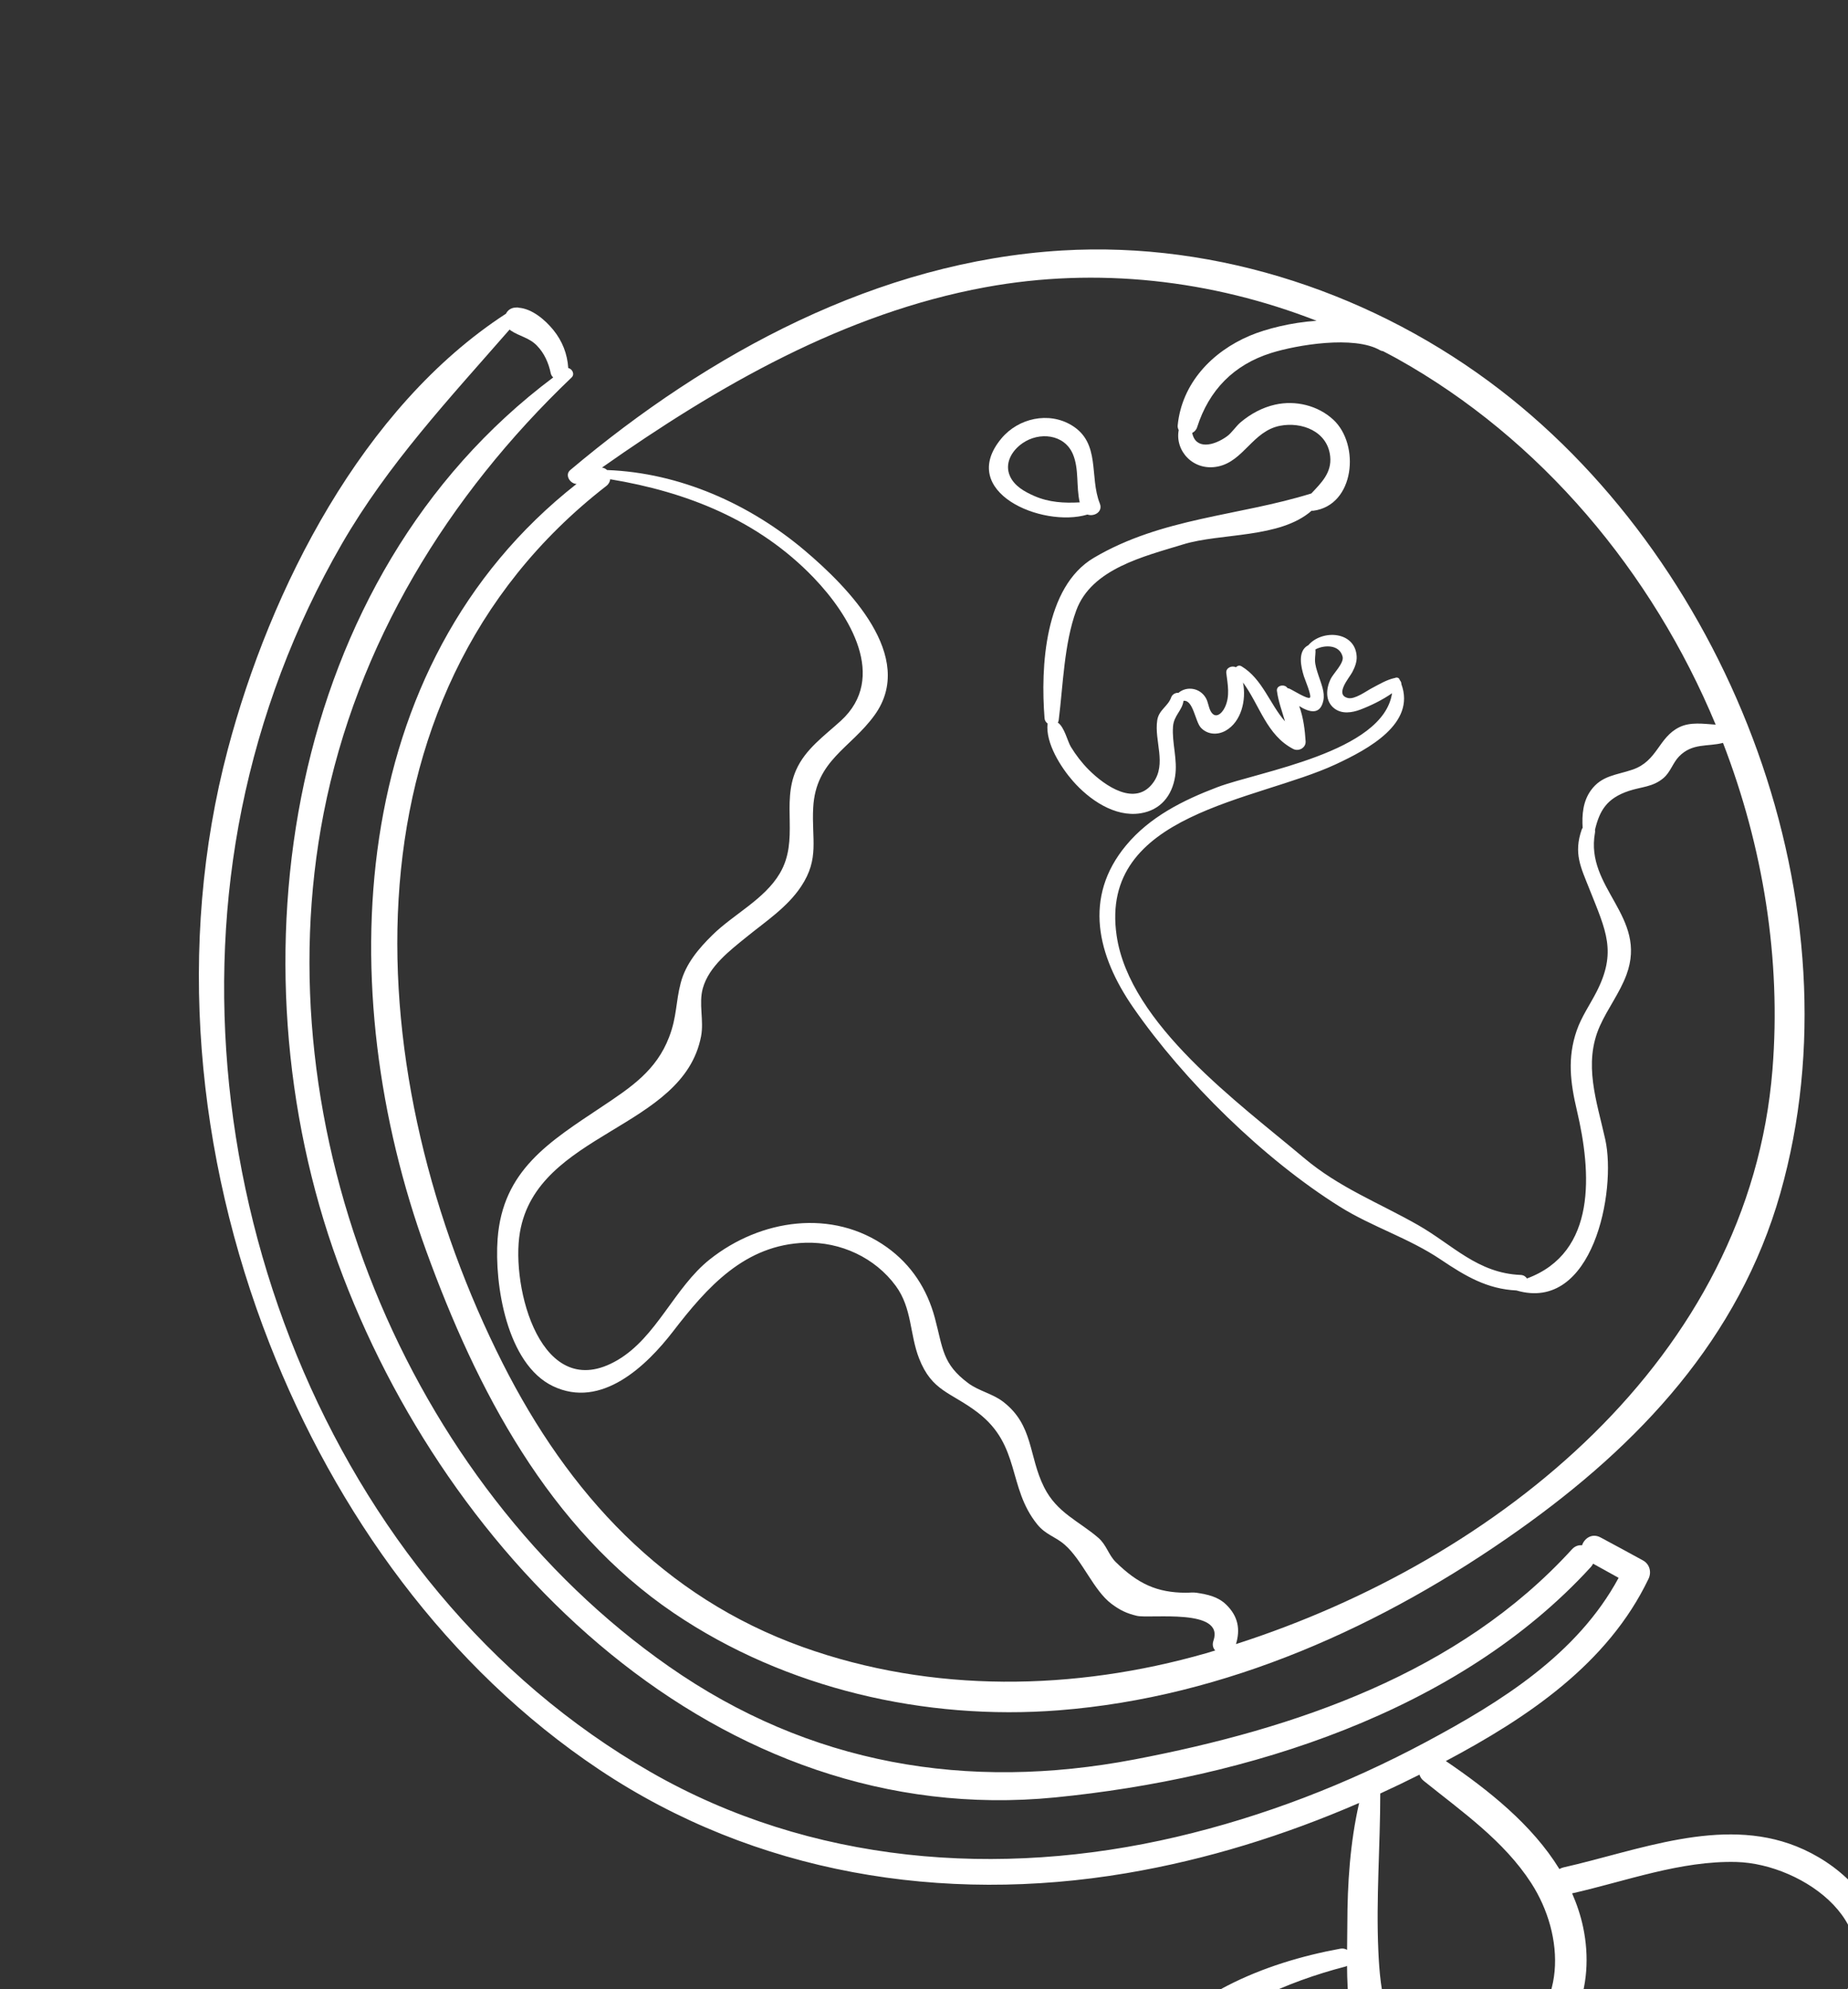
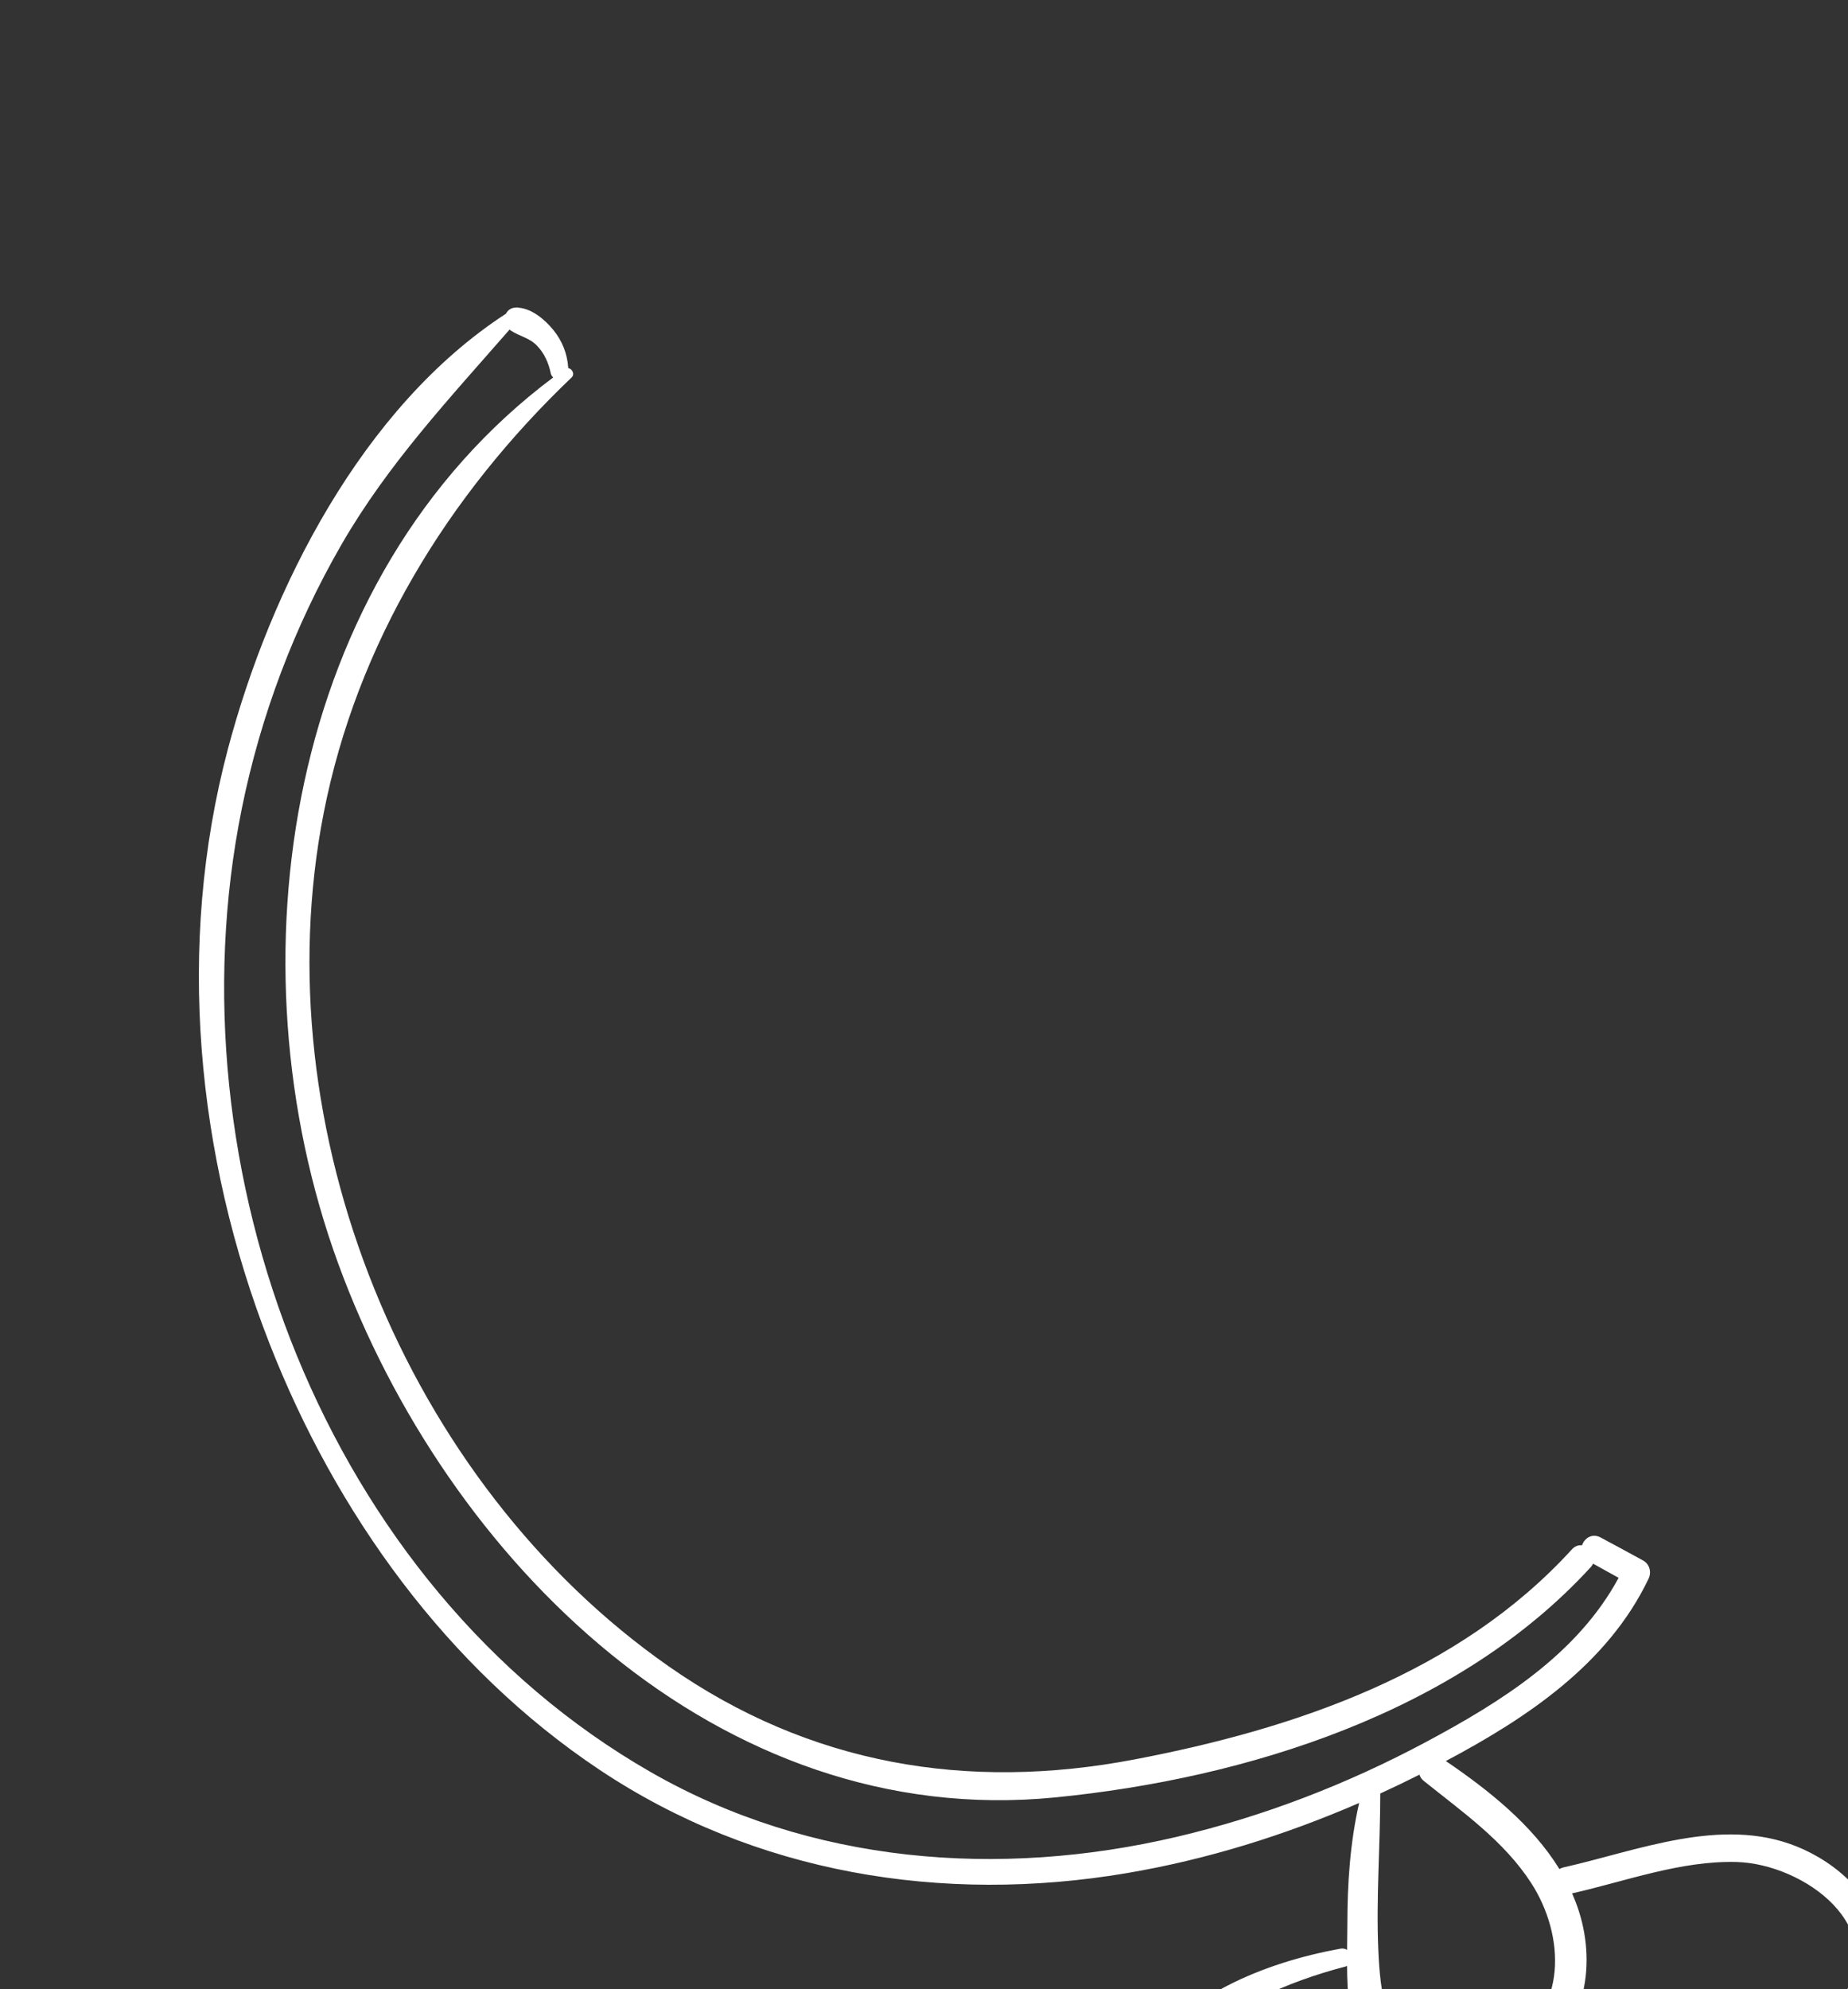
<svg xmlns="http://www.w3.org/2000/svg" width="210" height="226" viewBox="0 0 210 226" fill="none">
  <rect x="0" y="0" width="210" height="226" fill="#333333" stroke="none" />
-   <path d="M170.485 44.304C156.427 33.472 138.459 27.387 120.664 28.459C99.711 29.722 80.575 40.119 64.805 53.398C64.138 53.958 64.787 54.967 65.517 54.977C39.228 75.616 37.68 112.508 48.427 142.09C54.154 157.855 62.364 173.639 76.587 183.264C89.279 191.852 105.139 195.486 120.338 194.297C139.285 192.816 157.185 184.733 172.553 173.846C186.293 164.114 197.625 152.06 202.314 135.546C211.522 103.11 196.806 64.583 170.485 44.304ZM157.153 39.89C157.678 40.166 158.206 40.436 158.726 40.725C175.086 49.838 187.75 64.967 194.962 82.323C193.569 82.231 192.094 81.998 190.84 82.61C188.448 83.778 188.369 86.458 185.515 87.434C183.683 88.061 182.017 88.085 180.786 89.784C179.881 91.035 179.754 92.559 179.846 94.05C179.808 94.109 179.767 94.162 179.742 94.235C178.795 96.961 179.635 98.523 180.63 101.033C182.499 105.743 183.768 108.141 181.396 112.734C180.649 114.181 179.71 115.52 179.172 117.073C178.087 120.208 178.453 123.007 179.195 126.161C180.839 133.147 181.51 142.284 173.518 145.241C173.372 145.021 173.143 144.855 172.807 144.841C167.913 144.648 165.07 141.409 161.129 139.166C156.651 136.617 152.204 134.94 148.174 131.541C140.828 125.348 128.362 116.36 126.891 106.293C124.85 92.34 142.786 91.031 151.805 86.822C155.486 85.104 160.901 82.206 159.246 77.715C159.255 77.558 159.186 77.404 159.075 77.279C159.058 77.242 159.05 77.207 159.032 77.17C158.923 76.945 158.662 76.936 158.461 77.037C158.443 77.04 158.426 77.035 158.408 77.041C157.502 77.264 156.719 77.746 155.895 78.177C155.268 78.504 153.953 79.484 153.184 79.302C151.615 78.93 153.331 77.002 153.667 76.365C153.955 75.819 154.204 75.2 154.167 74.566C154 71.696 150.246 71.484 148.687 73.285C148.682 73.293 148.68 73.3 148.675 73.307C148.661 73.314 148.644 73.312 148.63 73.32C147.425 73.991 147.839 75.769 148.174 76.841C148.269 77.148 149.092 79.095 148.851 79.261C148.562 79.461 146.918 78.398 146.5 78.224C146.445 78.201 146.39 78.191 146.335 78.189C146.276 78.133 146.227 78.068 146.164 78.018C145.79 77.716 145.03 77.913 145.107 78.495C145.267 79.704 145.693 80.805 146.023 81.951C144.295 79.987 143.449 77.125 141.092 75.701C140.838 75.548 140.601 75.633 140.452 75.808C139.995 75.57 139.28 75.858 139.352 76.456C139.512 77.773 139.793 79.076 139.2 80.338C138.823 81.14 138.059 81.728 137.556 80.755C137.32 80.297 137.293 79.751 137.025 79.289C136.348 78.125 134.846 77.924 133.919 78.707C133.587 78.684 133.217 78.865 133.087 79.23C132.724 80.255 131.684 80.643 131.504 81.827C131.146 84.182 132.604 86.748 131.054 88.9C129.038 91.696 125.564 89.3 123.71 87.439C122.934 86.659 122.261 85.777 121.686 84.84C121.314 84.234 120.961 82.596 120.209 82.092C120.26 82.008 120.296 81.906 120.311 81.785C120.806 77.83 120.922 73.103 122.301 69.35C124.044 64.603 130.004 63.212 134.446 61.846C138.73 60.529 145.44 61.19 149.053 58.015C149.112 58.022 149.17 58.033 149.235 58.024C153.954 57.409 154.571 50.521 151.519 47.685C149.772 46.062 147.219 45.448 144.903 45.968C143.452 46.292 142.126 47.013 140.992 47.962C140.439 48.424 139.982 49.175 139.418 49.578C137.89 50.672 135.865 51.094 135.478 49.184C135.73 49.05 135.94 48.839 136.035 48.541C137.385 44.316 140.197 41.44 144.446 40.102C147.364 39.184 153.895 38.084 156.839 39.797C156.953 39.859 157.055 39.884 157.153 39.89ZM137.892 186.392C137.73 186.861 137.845 187.24 138.096 187.502C137.741 187.608 137.385 187.721 137.029 187.823C122.099 192.096 105.941 192.386 91.22 187.11C75.344 181.419 64.58 169.636 57.109 154.849C41.024 123.008 37.755 79.356 68.908 55.201C69.181 54.989 69.306 54.719 69.342 54.444C78.037 55.884 86.171 59.084 92.459 65.624C96.541 69.871 100.908 76.992 95.553 81.884C93.688 83.588 91.526 85.093 90.472 87.468C88.76 91.328 90.854 95.419 88.617 99.215C86.873 102.172 83.381 103.844 80.965 106.216C79.395 107.757 77.928 109.48 77.356 111.659C76.776 113.863 76.931 115.486 76.036 117.817C74.577 121.622 71.712 123.518 68.407 125.722C62.425 129.711 57.12 132.949 56.546 140.754C56.167 145.904 57.585 154.96 62.834 157.474C68.338 160.109 73.46 155.18 76.494 151.241C80.36 146.223 84.64 141.384 91.541 141.182C95.529 141.065 99.447 142.884 101.796 146.089C103.656 148.63 103.363 151.554 104.44 154.32C105.91 158.091 108.05 158.136 111.102 160.467C116.016 164.219 114.468 168.947 117.854 173.158C118.826 174.366 119.903 174.539 120.994 175.492C123.009 177.253 124.265 180.676 126.305 182.204C127.28 182.935 128.047 183.296 129.184 183.565C130.685 183.922 139.183 182.652 137.892 186.392ZM201.418 121.501C198.792 154.317 170.214 177.216 140.452 186.777C140.959 185.106 140.704 183.619 139.341 182.294C138.394 181.374 137.209 181.134 135.953 180.943C135.538 180.88 135.198 180.946 134.748 180.944C131.485 180.93 129.316 179.94 126.791 177.458C125.961 176.64 125.741 175.509 124.815 174.708C122.624 172.811 120.105 171.874 118.647 168.957C116.864 165.393 117.466 161.932 114.005 159.254C112.813 158.332 111.225 158.025 110.034 157.139C107.077 154.943 107.165 153.209 106.237 149.738C105.361 146.457 103.578 143.698 100.795 141.701C94.593 137.253 86.401 138.506 80.651 143.078C76.629 146.276 74.63 151.897 70.179 154.512C61.489 159.619 58.015 146.224 59.083 139.991C61.036 128.583 77.641 128.323 79.668 117.723C80.011 115.932 79.373 114.018 79.87 112.259C80.575 109.769 82.949 107.978 84.849 106.434C87.016 104.673 89.464 103.075 91.037 100.705C93.148 97.525 92.214 95.353 92.41 91.748C92.703 86.357 96.639 85.037 99.378 81.252C104.196 74.595 96.357 66.7 91.48 62.568C85.201 57.25 77.236 53.703 68.98 53.398C68.821 53.246 68.622 53.144 68.402 53.123C81.577 43.842 95.953 35.58 111.954 32.636C124.67 30.296 137.689 31.791 149.612 36.443C146.75 36.627 143.867 37.362 142.051 38.126C137.726 39.946 134.312 43.542 133.83 48.303C133.807 48.532 133.862 48.709 133.945 48.862C133.498 51.217 135.604 53.574 138.407 52.996C141.331 52.394 142.35 48.973 145.463 48.37C147.911 47.895 150.867 48.986 151.159 51.857C151.346 53.704 150.15 54.854 149.013 56.061C140.748 58.633 132.041 58.8 124.303 63.367C118.692 66.678 118.238 75.802 118.7 81.609C118.719 81.862 118.86 82.056 119.044 82.193C118.777 84.424 120.604 87.23 121.914 88.722C123.749 90.816 126.65 92.863 129.601 92.395C131.883 92.033 133.192 90.397 133.536 88.205C133.837 86.273 133.16 84.422 133.297 82.544C133.39 81.273 134.332 80.748 134.49 79.621C135.594 79.463 135.816 81.995 136.473 82.681C137.231 83.475 138.366 83.528 139.288 83.004C141.046 82.005 141.651 79.547 141.249 77.536C143.15 80.11 143.929 83.521 146.958 85.087C147.576 85.407 148.412 84.955 148.366 84.22C148.29 82.992 148.117 81.506 147.635 80.214C148.774 80.924 150.025 81.278 150.381 79.584C150.582 78.63 150.102 77.593 149.818 76.704C149.642 76.153 149.432 75.567 149.432 74.982C149.432 74.551 149.517 74.19 149.482 73.774C150.511 73.237 152.22 73.209 152.57 74.604C152.752 75.334 151.497 76.524 151.198 77.157C150.682 78.253 150.563 79.669 151.637 80.488C152.5 81.146 153.631 80.973 154.578 80.617C155.751 80.175 157.086 79.524 158.187 78.755C157.192 85.48 143.016 87.65 138.329 89.431C134.448 90.904 130.656 92.794 127.958 96.046C123.064 101.942 124.694 108.571 128.781 114.467C134.57 122.816 143.595 131.669 152.236 137.076C155.94 139.393 160.056 140.625 163.73 143.097C166.535 144.984 169 146.443 172.322 146.602C181.019 149.163 183.709 135.304 182.419 129.46C181.463 125.132 179.881 120.855 181.806 116.553C182.699 114.558 184.062 112.801 184.825 110.74C187.28 104.107 180.096 100.913 181.248 94.596C181.27 94.475 181.267 94.367 181.249 94.268C181.77 92.101 182.571 90.688 185.115 89.847C186.547 89.374 187.802 89.416 189.007 88.412C189.825 87.732 190.087 86.675 190.792 85.946C192.316 84.372 194.057 84.855 195.795 84.396C200.357 96.206 202.422 108.957 201.418 121.501Z" fill="white" />
  <path d="M215.363 220.689C214.816 220.44 214.326 220.526 213.965 220.781C213.229 215.641 208.795 211.614 204.125 209.75C195.565 206.333 186.1 210.25 177.665 212.148C177.485 212.189 177.337 212.256 177.205 212.334C174.111 207.298 169.149 203.36 164.3 200.063C173.558 195.145 182.698 189.045 187.335 179.356C187.696 178.601 187.462 177.691 186.706 177.275C185.103 176.393 183.495 175.525 181.883 174.662C180.915 174.144 180.047 174.753 179.777 175.553C179.387 175.51 178.974 175.634 178.626 176.015C165.804 190.078 147.176 196.399 128.932 199.879C109.918 203.507 91.989 200.476 76.014 189.322C46.088 168.426 29.773 128.177 36.779 92.381C40.539 73.165 50.874 56.315 64.956 42.882C65.351 42.505 65.018 41.895 64.574 41.811C64.474 40.212 63.903 38.748 62.885 37.494C61.96 36.355 60.483 35.078 58.948 34.959C58.861 34.93 58.769 34.917 58.669 34.937C58.665 34.937 58.66 34.935 58.656 34.935C58.075 34.948 57.693 35.242 57.5 35.635C41.172 46.236 30.714 66.884 25.881 85.155C20.001 107.381 22.287 131.34 30.627 152.638C38.159 171.878 50.779 189.476 68.094 201.034C85.828 212.873 107.135 216.327 127.994 212.804C137.108 211.265 145.977 208.504 154.449 204.825C153.416 209.322 153.112 214.003 153.106 218.601C153.105 219.528 153.087 220.511 153.078 221.513C152.866 221.392 152.612 221.325 152.318 221.379C143.566 222.98 134.52 226.714 129.199 234.208C126.204 238.427 124.61 243.931 126.956 248.639C124.79 255.413 130.473 262.461 137.149 264.316C142.214 265.722 147.514 265.01 152.591 264.032C160.248 262.557 167.841 260.551 175.274 258.202C188.205 254.117 202.577 248.862 213.519 240.633C219.513 236.133 224.68 224.936 215.363 220.689ZM133.703 208.678C113.516 213.411 92.122 211.742 73.938 201.313C36.935 180.091 19.198 132.789 27.471 91.893C29.606 81.34 33.436 71.166 38.819 61.84C44.075 52.732 51.068 45.274 57.912 37.433C57.956 37.47 57.989 37.516 58.038 37.548C59.041 38.221 60.122 38.344 61.017 39.267C61.857 40.133 62.341 41.232 62.585 42.403C62.629 42.614 62.737 42.76 62.865 42.877C32.512 65.604 25.928 109.279 38.404 143.47C50.725 177.238 81.604 207.973 119.897 204.197C141.642 202.053 165.685 194.537 180.784 178.015C180.895 177.894 180.971 177.768 181.032 177.641C181.997 178.181 182.966 178.715 183.934 179.25C179.228 187.949 170.579 193.336 162.03 197.907C153.095 202.683 143.569 206.365 133.703 208.678ZM156.63 221.637C156.362 215.664 156.85 209.716 156.847 203.752C158.345 203.065 159.832 202.353 161.304 201.61C161.38 201.865 161.528 202.108 161.778 202.308C166.164 205.837 170.873 209.103 173.986 213.901C177.847 219.852 178.198 228.575 171.152 232.347C168.755 233.63 165.087 234.702 162.36 233.914C157.442 232.492 156.831 226.107 156.63 221.637ZM134.134 233.226C139.146 228.257 146.196 225.14 152.929 223.4C152.988 223.385 153.024 223.351 153.074 223.33C153.096 226.498 153.32 229.774 154.47 232.475C157.352 239.242 167.251 238.438 172.671 235.651C178.915 232.438 181.315 225.648 179.902 218.946C179.618 217.597 179.184 216.32 178.65 215.096C184.763 213.712 190.993 211.364 197.327 211.532C204.963 211.735 215.128 219.024 209.107 227.282C205.62 232.064 198.978 234.629 193.87 237.25C187.281 240.632 180.578 243.814 173.646 246.432C162.724 250.556 147.52 255.776 135.876 252.001C126.276 248.889 128.358 238.95 134.134 233.226ZM201.035 244.395C192.501 248.806 183.546 252.375 174.39 255.269C166.038 257.91 157.332 260.411 148.643 261.638C140.839 262.742 127.478 259.93 128.1 250.462C131.999 255.519 139.185 256.276 145.11 256.039C155.173 255.634 165.173 252.939 174.543 249.401C184.055 245.81 193.286 241.265 202.192 236.374C207.391 233.518 213.524 229.615 214.033 223.122C214.04 223.127 214.044 223.132 214.052 223.136C226.068 230.873 206.921 241.352 201.035 244.395Z" fill="white" />
-   <path d="M121.785 48.318C119.177 46.735 115.731 47.498 113.805 49.8C108.728 55.867 118.401 60.002 123.573 58.456C124.336 58.722 125.356 58.144 124.979 57.201C123.762 54.149 125.109 50.334 121.785 48.318ZM114.769 54.09C114.135 52.673 114.929 51.233 116.188 50.355C118.095 49.026 120.948 49.308 121.918 51.589C122.638 53.283 122.275 55.262 122.696 57.072C120.933 57.167 119.225 57.085 117.533 56.347C116.428 55.863 115.274 55.219 114.769 54.09Z" fill="white" />
</svg>